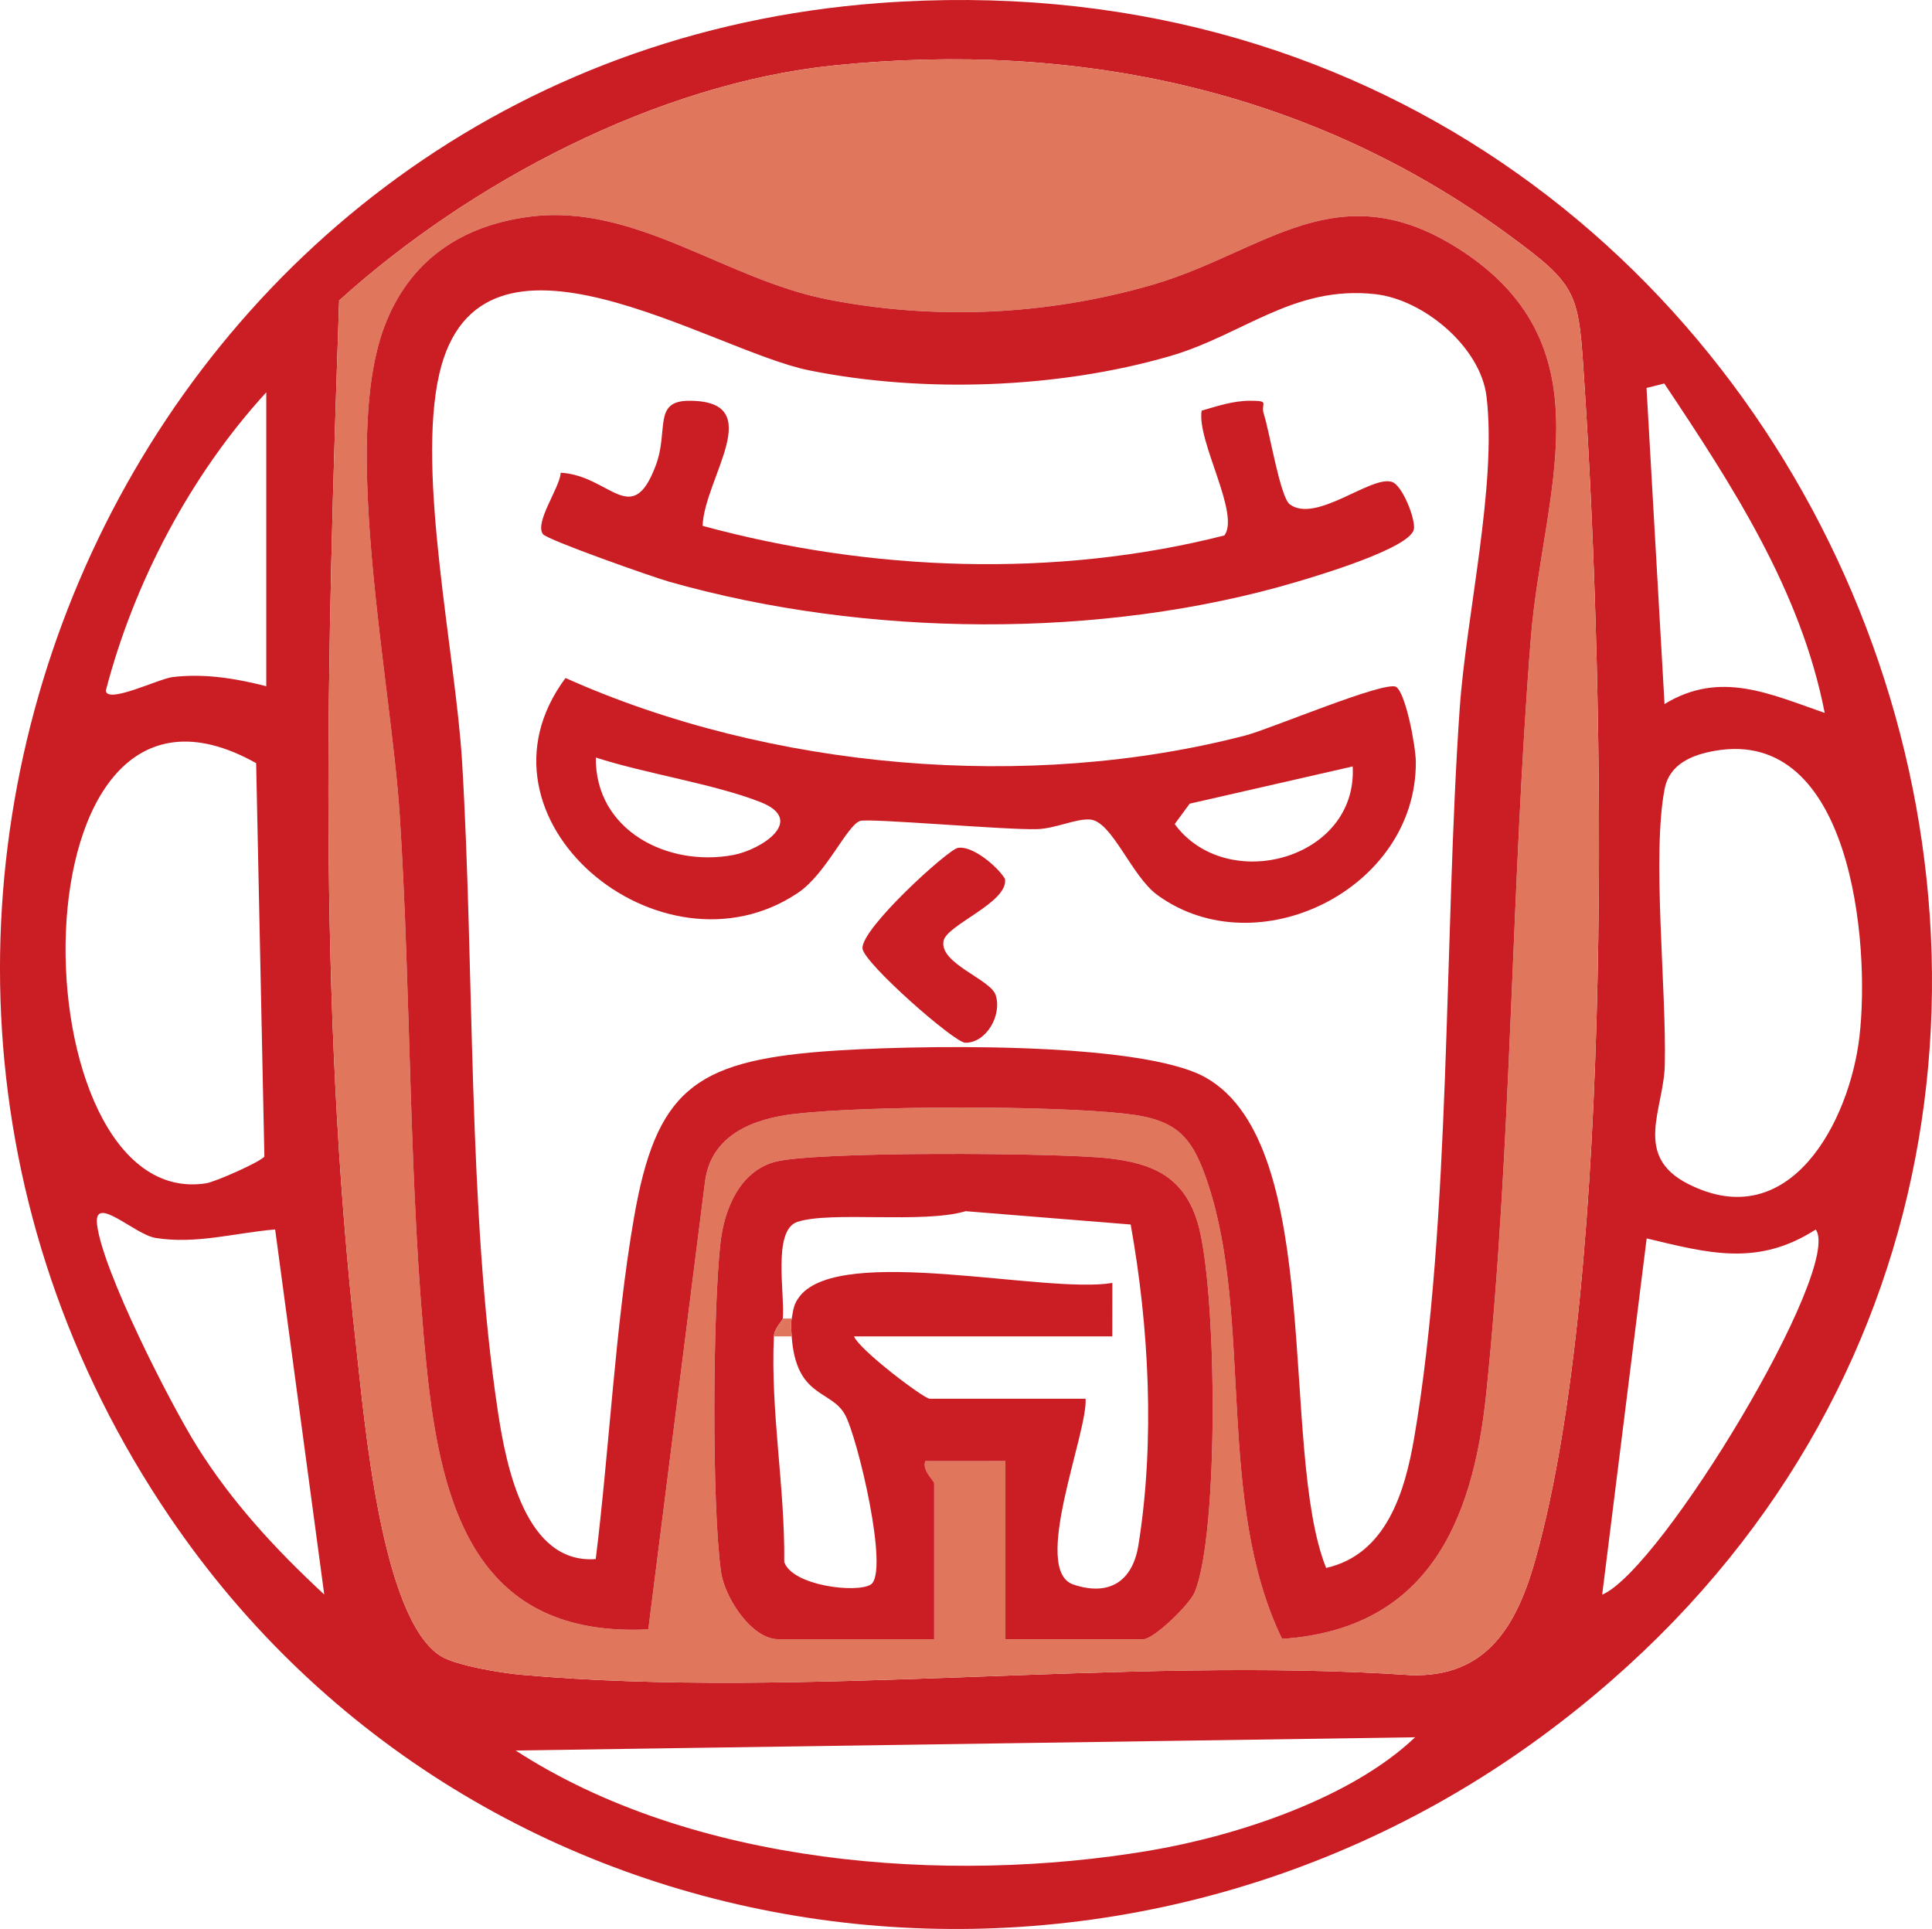
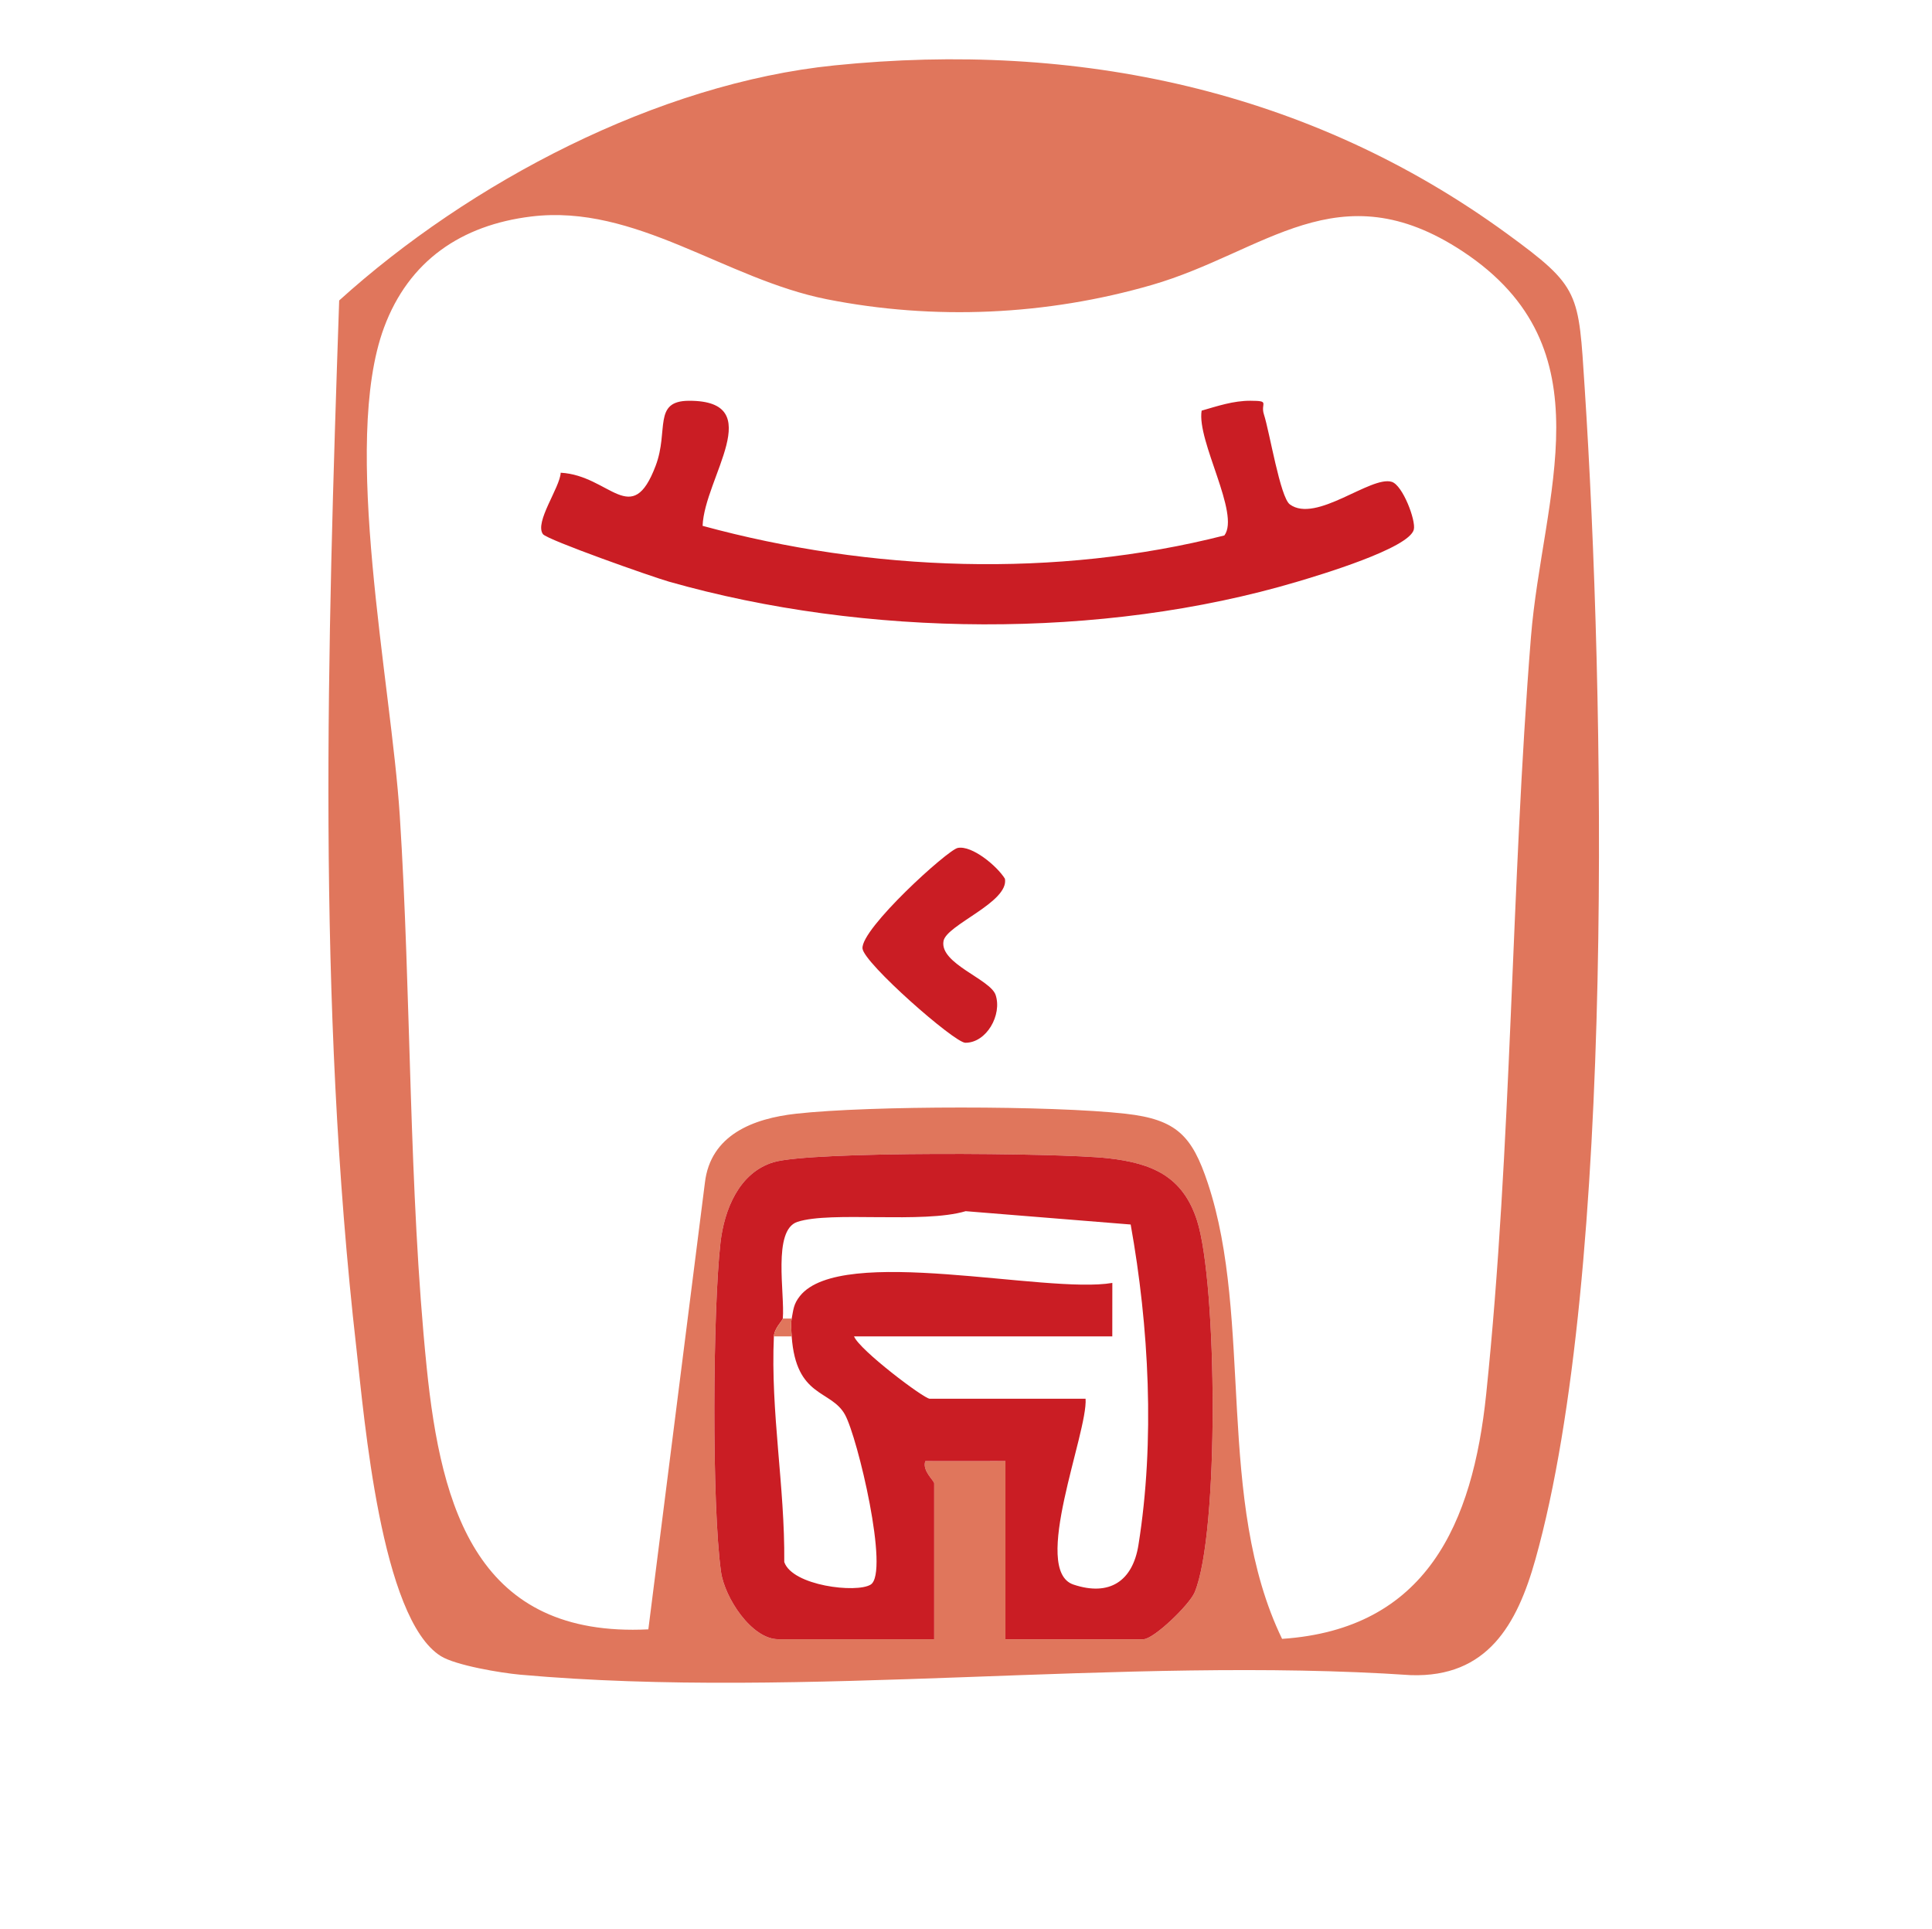
<svg xmlns="http://www.w3.org/2000/svg" id="b" width="310.345" height="309.846" viewBox="0 0 310.345 309.846">
  <defs>
    <style>.d{fill:#ca1d24;}.e{fill:#e0765c;}</style>
  </defs>
  <g id="c">
-     <path class="d" d="M141.187.495c156.209-11.689,231.186,186.508,106.624,278.3-70.401,51.88-171.02,37.785-220.51-35.073C-39.247,145.75,22.448,9.38,141.187.495ZM134.03,10.505c-28.426,2.894-58.596,18.813-79.547,37.758-1.909,56.044-3.587,112.445,2.771,168.365,1.27,11.173,3.928,43.379,13.559,49.386,2.398,1.495,9.663,2.708,12.751,2.984,45.598,4.08,96.871-3.039,143.079.074,12.248.389,17.046-8.064,20.004-18.621,12.867-45.916,11.092-139.371,7.902-188.209-.998-15.28-.668-16.095-12.484-24.711-31.706-23.12-69.063-30.993-108.036-27.026ZM267.338,61.598l-2.851.72,2.893,50.77c8.944-5.46,16.916-1.617,25.728,1.424-3.812-19.647-14.898-36.624-25.769-52.914ZM42.772,110.227v-47.21c-12.149,13.263-21.254,30.53-25.769,47.906.155,2.223,8.498-1.893,10.697-2.163,5.068-.622,10.2.208,15.072,1.467ZM42.469,185.757l-1.323-63.174C1,100.071,2.481,194.824,33.106,190.07c1.526-.237,8.906-3.522,9.363-4.313ZM275.574,120.581c-3.716.633-7.396,2.106-8.176,6.131-2.07,10.682.308,32.114.025,44.375-.164,7.111-5.151,14.541,3.707,19.064,16.424,8.386,25.97-10.112,27.553-23.569,1.789-15.214-1.347-49.71-23.109-46.001ZM44.198,197.484c-6.37.522-12.726,2.426-19.233,1.355-3.393-.559-10.008-7.184-9.368-2.088.939,7.483,11.644,28.51,16.01,35.513,5.619,9.012,12.724,16.667,20.478,23.855l-7.887-58.635ZM257.366,256.148c9.573-4.066,38.729-52.556,34.304-58.654-9.341,6.002-17.266,3.79-27.159,1.428l-7.145,57.226ZM227.31,279.052l-144.476,2.125c28.332,18.394,69.156,21.598,101.888,16.071,13.998-2.364,32.331-8.401,42.588-18.196Z" />
    <path class="e" d="M134.03,10.505c38.973-3.967,76.331,3.906,108.036,27.026,11.816,8.616,11.485,9.432,12.484,24.711,3.19,48.838,4.965,142.294-7.902,188.209-2.958,10.557-7.756,19.01-20.004,18.621-46.208-3.112-97.481,4.006-143.079-.074-3.089-.276-10.354-1.489-12.751-2.984-9.631-6.007-12.289-38.213-13.559-49.386-6.358-55.92-4.68-112.321-2.771-168.365,20.951-18.946,51.12-34.865,79.547-37.758ZM205.943,263.245c23.195-1.557,30.63-18.519,32.789-39.308,4.162-40.088,3.959-81.249,7.187-121.567,1.827-22.827,12.678-46.412-10.979-62.003-20.021-13.194-31.724.142-49.909,5.404-16.907,4.892-34.963,5.714-52.208,2.298-16.323-3.233-30.705-15.337-47.481-13.292-11.264,1.373-19.68,7.129-23.652,17.831-6.936,18.69,1.151,57,2.526,78.377,1.865,29.006,1.397,59.9,4.325,88.664,2.334,22.929,8.232,43.42,35.605,42.068l9.084-71.732c.899-7.717,7.789-10.33,14.656-11.094,11.858-1.32,41.086-1.328,52.933.005,8.175.92,10.662,3.526,13.191,11.129,7.333,22.043,1.207,51.054,11.935,73.219ZM161.506,263.301h22.173c1.633,0,7.373-5.51,8.217-7.519,3.977-9.465,3.625-49.669.385-59.737-2.279-7.082-7.186-9.21-14.319-10.001-7.92-.878-47.703-1.181-53.725.646-5.55,1.684-7.911,7.665-8.508,12.951-1.242,11.008-1.409,42.107.09,52.836.581,4.157,4.913,10.825,9.208,10.825h25.034v-25.035c0-.444-1.971-2.023-1.425-3.567l12.869-.01v28.612Z" />
-     <path class="d" d="M205.943,263.245c-10.728-22.165-4.602-51.177-11.935-73.219-2.529-7.602-5.016-10.208-13.191-11.129-11.847-1.334-41.074-1.326-52.933-.005-6.867.765-13.757,3.377-14.656,11.094l-9.084,71.732c-27.373,1.352-33.271-19.14-35.605-42.068-2.928-28.763-2.459-59.658-4.325-88.664-1.375-21.377-9.462-59.687-2.526-78.377,3.972-10.702,12.389-16.458,23.652-17.831,16.776-2.045,31.157,10.059,47.481,13.292,17.245,3.416,35.301,2.594,52.208-2.298,18.185-5.262,29.888-18.598,49.909-5.404,23.658,15.591,12.807,39.176,10.979,62.003-3.228,40.317-3.025,81.479-7.187,121.567-2.158,20.789-9.593,37.751-32.789,39.308ZM213.022,251.852c9.711-2.178,12.674-12.325,14.143-20.886,5.969-34.792,4.784-80.837,7.313-117.148,1.046-15.021,6.004-35.888,4.31-50.117-.941-7.905-10.027-15.582-17.881-16.452-13.153-1.456-21.252,6.562-33.015,9.966-17.979,5.202-39.619,5.959-57.907,2.275-15.884-3.199-52.922-27.579-59.417.565-3.707,16.064,2.606,44.88,3.661,62.346,2,33.106.874,72.178,5.76,104.395,1.336,8.811,4.443,24.488,15.706,23.632,2.19-17.639,3.125-37.337,6.12-54.69,3.526-20.43,9.643-25.218,30.382-26.841,13.225-1.035,51.013-1.804,61.547,4.224,19.265,11.024,11.698,59.777,19.278,78.73Z" />
    <path class="d" d="M161.506,263.301v-28.612l-12.869.01c-.546,1.544,1.425,3.123,1.425,3.567v25.035h-25.034c-4.295,0-8.627-6.668-9.208-10.825-1.499-10.728-1.332-41.828-.09-52.836.596-5.286,2.958-11.267,8.508-12.951,6.022-1.827,45.804-1.524,53.725-.646,7.133.791,12.04,2.918,14.319,10.001,3.24,10.068,3.592,50.272-.385,59.737-.844,2.009-6.584,7.519-8.217,7.519h-22.173ZM125.743,211.8c-.03.338-1.371,1.545-1.431,2.861-.55,12.189,1.779,24.075,1.667,36.244,1.311,3.823,11.603,5.027,13.876,3.626,3.064-1.889-2.084-23.633-4.129-27.312-2.25-4.047-7.854-2.659-8.553-12.558-.06-.856-.145-2.105,0-2.861.282-1.466.284-2.316,1.321-3.621,6.643-8.354,39.505-.273,50.185-2.109l-.007,8.591h-41.485c.9,2.216,11.239,10.014,12.16,10.014h25.034c.375,5.462-8.83,27.545-1.95,29.848,5.798,1.941,9.512-.566,10.438-6.338,2.686-16.744,1.687-35.161-1.245-51.497l-26.505-2.141c-6.86,2.043-21.643-.05-27.03,1.717-4.033,1.323-1.99,11.573-2.346,15.536Z" />
    <path class="e" d="M127.173,211.8c-.145.756-.06,2.005,0,2.861h-2.861c.059-1.316,1.4-2.523,1.431-2.861h1.431Z" />
-     <path class="d" d="M224.295,110.349c1.543,1.121,3.12,9.532,3.135,12.037.122,20.452-25.516,33.033-41.519,21.375-4.182-3.047-7.264-11.836-10.803-12.124-2.249-.183-5.548,1.456-8.536,1.547-4.99.151-27.013-1.789-28.41-1.322-2.125.71-5.431,8.495-9.987,11.555-21.947,14.745-54.183-11.877-37.333-34.512,32.859,14.713,74.441,18.295,109.303,9.206,3.924-1.023,22.562-8.915,24.15-7.761ZM95.709,121.679c-.128,11.712,11.553,17.644,22.1,15.654,4.445-.839,11.785-5.563,4.346-8.497-7.366-2.905-18.564-4.589-26.446-7.157ZM217.289,123.11l-26.19,5.983-2.401,3.279c8.337,11.349,29.417,5.71,28.591-9.262Z" />
    <path class="d" d="M112.861,84.465c27.004,7.36,56.789,8.424,83.815,1.542,2.576-3.466-4.459-15.153-3.652-20.048,2.562-.737,5.092-1.597,7.833-1.587,3.258.012,1.574.352,2.173,2.196.916,2.82,2.61,13.308,4.163,14.45,4.211,3.095,13.018-4.661,16.373-3.623,1.755.543,3.894,6.183,3.544,7.654-.724,3.042-15.317,7.374-18.733,8.39-31.369,9.328-69.447,8.932-100.891-.003-2.731-.776-19.607-6.725-20.271-7.64-1.39-1.913,2.739-7.473,2.853-9.866,7.933.445,11.393,9.109,15.26-1.137,2.145-5.682-.512-10.414,5.376-10.419,12.758-.011,2.443,12.371,2.158,20.09Z" />
    <path class="d" d="M153.845,136.2c2.305-.448,6.331,2.918,7.583,4.951.668,3.779-9.394,7.387-9.868,10.005-.658,3.627,7.521,6.121,8.37,8.659,1.068,3.191-1.452,7.699-4.865,7.68-1.758-.01-16.304-12.795-16.517-15.141-.287-3.158,13.674-15.838,15.297-16.153Z" />
  </g>
</svg>